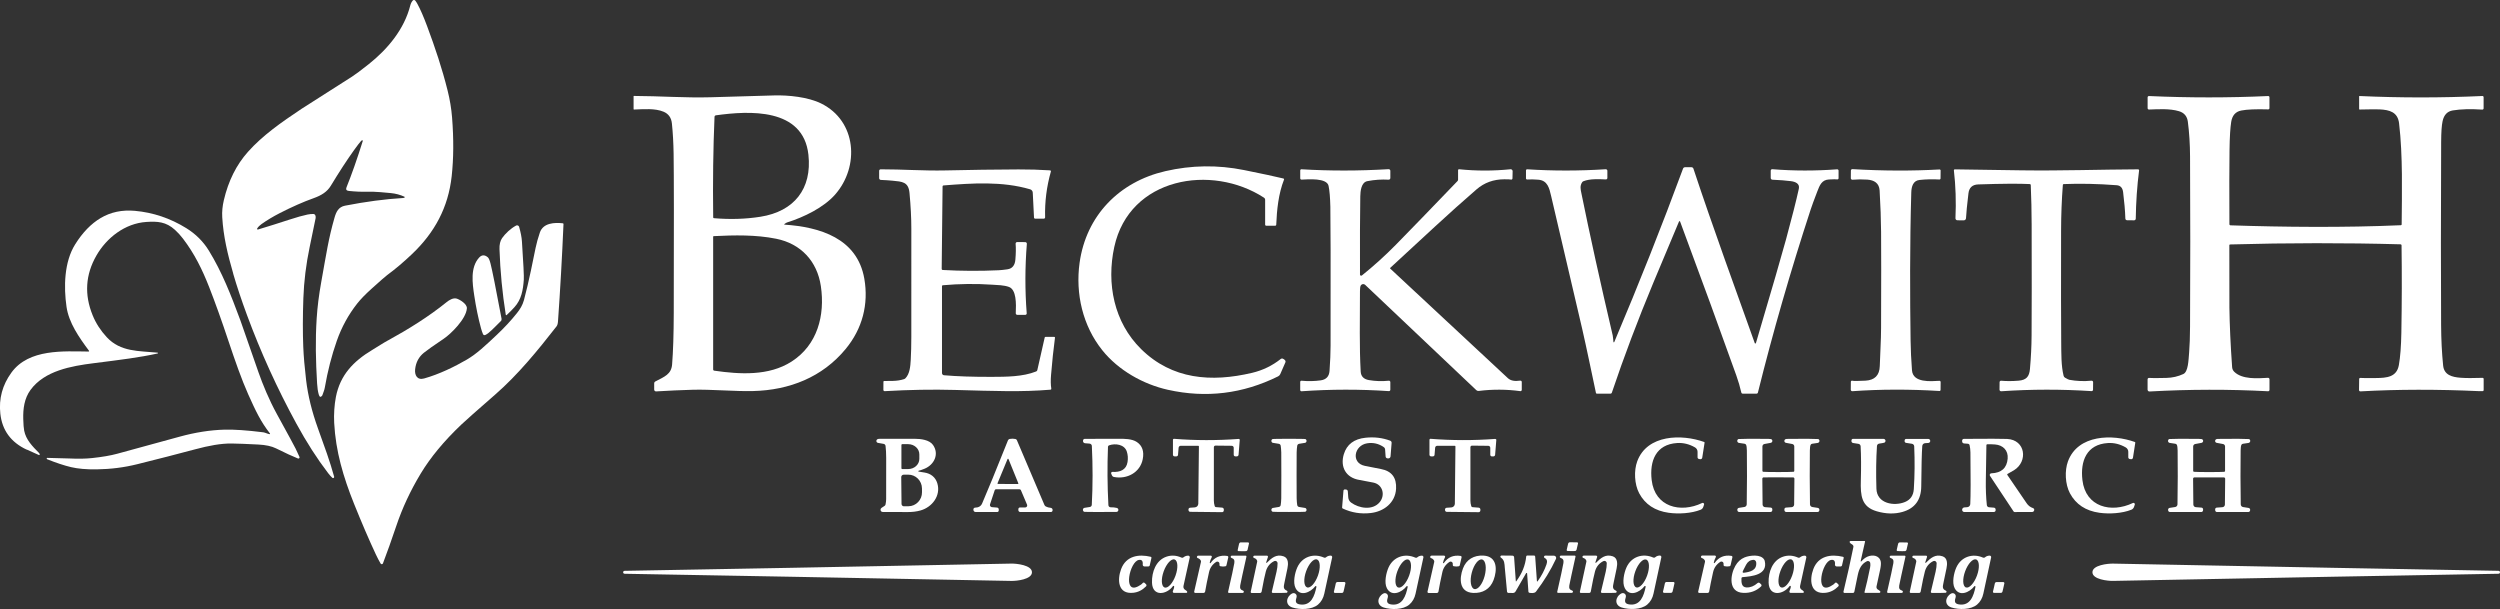
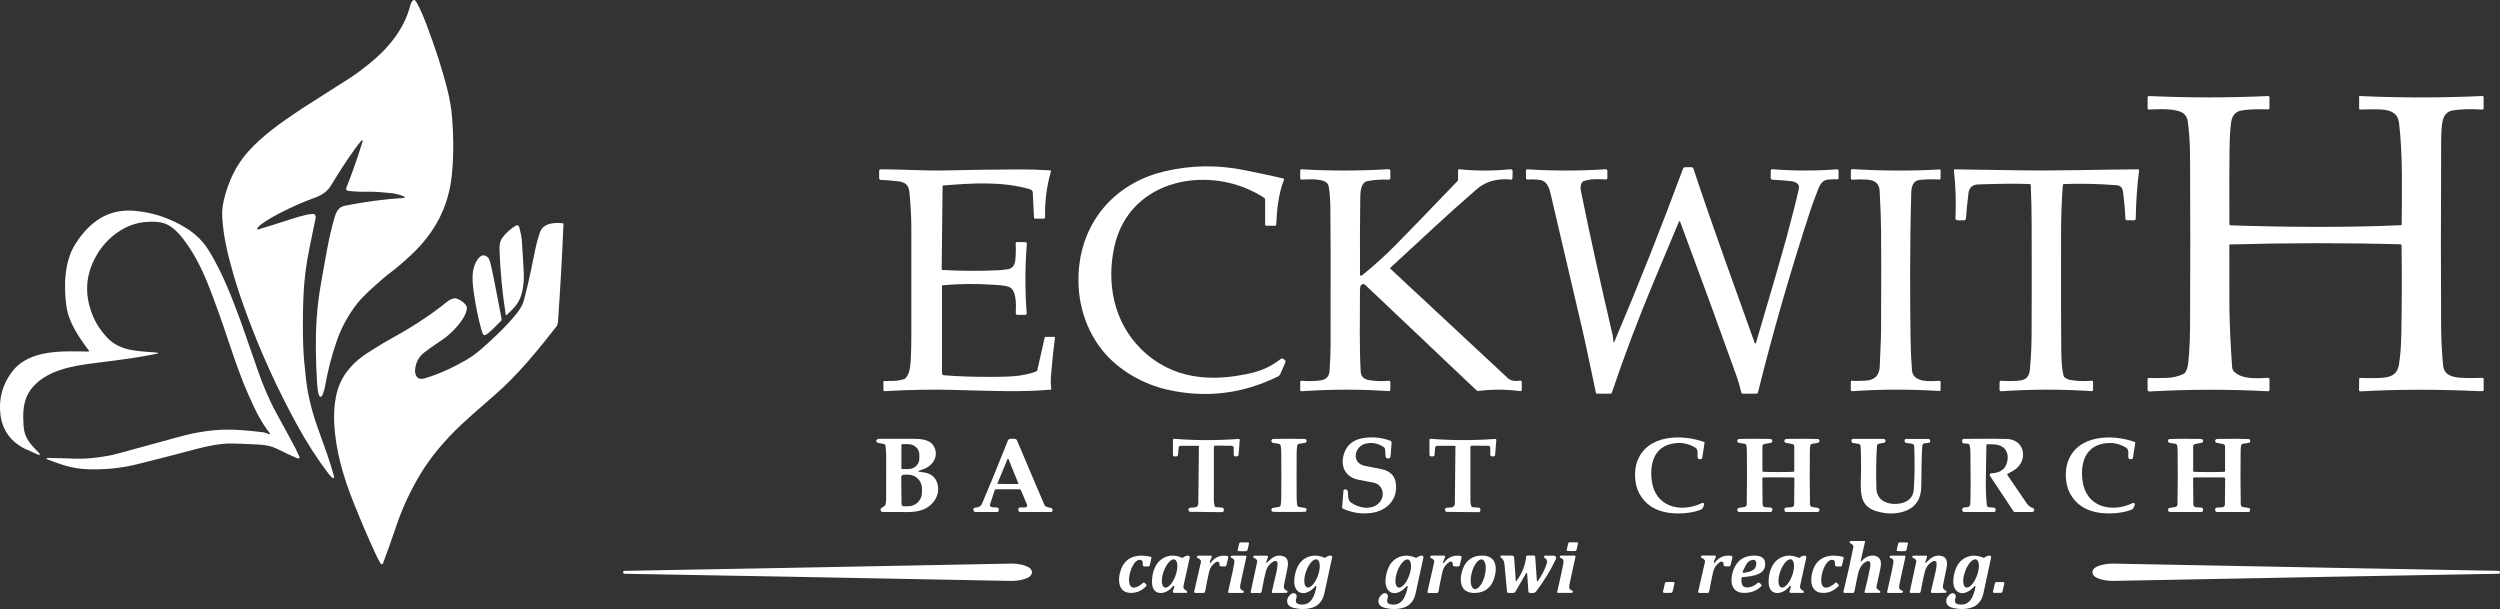
<svg xmlns="http://www.w3.org/2000/svg" id="Layer_2" viewBox="0 0 1582.26 385.45">
  <rect x="0" y="0" width="1582.26" height="385.45" fill="#333333" stroke="none" />
  <defs>
    <style>.cls-1{fill:#fff;}</style>
  </defs>
  <g id="Layer_1-2">
-     <path class="cls-1" d="M401.28,69.33c6.18-.21,13.25-.9,18.69,1.38,3.13,1.32,4.89,3.77,5.27,7.36.61,5.76.98,12.19,1.09,19.29.2,13.11.23,46.7.09,100.76-.04,13.58-.39,24.42-1.04,32.52-.5,6.23-4.75,7.72-10.63,10.8-.44.23-.71.69-.71,1.18v3.96s0,.05,0,.07c.04.63.58,1.11,1.21,1.07,7.87-.48,15.64-.83,23.32-1.05,11.27-.32,26.55,1.11,37.99.83,23.15-.55,43.93-8.82,58.59-26.54,10.75-12.98,14.66-28.49,11.89-44.54-4.44-25.66-28.22-32.75-50.49-34.24-.06,0-.11-.03-.15-.08-.08-.09-.06-.23.03-.31.7-.53,1.3-.87,1.8-1.03,10.39-3.26,23.04-9.32,30.34-17.64,15.56-17.73,13.66-46.51-8.86-57.63-8.26-4.09-20.7-5.36-29.89-5.09-14.43.41-27.81.8-40.16,1.16-15.83.45-32.35-.8-48.45-.84-.12,0-.21.09-.21.2v8.14s0,0,0,.01c0,.15.13.27.28.26ZM519.53,181.13c2.71,18.5-2.17,37.2-18.53,47.7-14.42,9.27-32.83,8.09-48.98,5.77-.38-.06-.66-.39-.66-.77v-84.01c0-.2.15-.36.35-.37,13.19-.66,26.61-.93,39.51,1.65,15.52,3.09,25.98,14.14,28.31,30.03ZM452.22,73.95c.02-.5.39-.91.89-.97,20.9-2.89,55.28-4.95,58.54,24.95,2.36,21.59-9.08,35.87-30.3,39.24-9.36,1.49-19.2,1.79-29.51.92-.26-.02-.46-.23-.46-.49-.29-22.53-.01-43.75.84-63.65Z" />
    <path class="cls-1" d="M1360.47,247.77c25.27-1.4,50.27-1.45,75-.14.02,0,.03,0,.05,0,.47,0,.85-.38.85-.85v-6.75s0-.04,0-.06c-.03-.5-.47-.88-.97-.85-6.69.4-16.36,1.11-21.38-3.86-.75-.75-1.21-1.74-1.29-2.8-1.01-14.11-1.58-26.72-1.73-37.83-.06-4.97-.07-18.12-.04-39.45,0-.25.2-.45.45-.46,36.79-1.03,72.75-1.06,107.9-.09.35.01.63.3.64.65.25,17.64.21,36.08-.12,55.33-.15,8.53-.67,15.35-1.58,20.48-1.35,7.57-7.67,8.13-14.45,8.17-6.07.05-9.35.02-9.84-.07-.04,0-.08-.01-.12-.01-.39,0-.7.31-.71.69l-.09,6.98s0,.04,0,.06c.03.46.43.82.89.79,23.5-1.32,48.63-1.36,75.39-.13.33.02.98.01,1.95-.02.36-.01.65-.31.65-.67v-7.06s0-.02,0-.03c-.02-.38-.33-.67-.71-.65-5.97.21-10.59.19-13.88-.06-5.41-.41-10.45-1.7-11.06-7.74-.8-7.91-1.23-16.49-1.28-25.73-.18-30.63-.17-69.22.03-115.75.02-6.07.32-10.45.9-13.14.85-3.99,3-6.26,6.45-6.83,5.07-.83,11.29-1.01,18.68-.52.02,0,.04,0,.06,0,.43,0,.78-.35.78-.78v-7.08s0-.03,0-.04c-.02-.41-.37-.73-.78-.71-25.85,1.19-51.77,1.2-77.77.01,0,0,0,0-.01,0-.12,0-.22.1-.22.22v8.05c0,.15.13.28.29.28,6.51-.15,10.72-.18,12.65-.09,6.32.3,11.5,1.69,12.34,8.82,2.43,20.56,1.79,44.25,1.64,64,0,.26-.21.48-.47.49-35.96,1.58-74.6,1.19-107.85.07-.39-.02-.7-.33-.7-.72-.11-20.78-.08-36.45.07-47.02.11-8.12.47-14.03,1.06-17.73.65-4.07,2.75-6.46,6.32-7.18,3.57-.71,9.28-.96,17.11-.73,0,0,.01,0,.02,0,.42,0,.76-.34.76-.76v-6.92s0-.02,0-.03c-.02-.42-.37-.76-.8-.74-24.99,1.14-50.13,1.14-75.44,0-.01,0-.03,0-.04,0-.46,0-.83.37-.83.83v6.86s0,.02,0,.03c.02.47.41.84.89.82,5.85-.2,13.06-.71,18.95,1.05,3.3.98,5.18,3.21,5.63,6.69.89,6.86,1.35,14.13,1.39,21.82.19,35.99.2,71.9,0,107.73-.03,6.59-.23,12.09-.58,16.49-.42,5.08-.59,12.18-3.66,13.61-3.33,1.55-6.93,2.38-10.8,2.47-6.16.15-9.76.15-10.79,0-.05,0-.09-.01-.14-.01-.5,0-.91.41-.91.91v6.52s0,.05,0,.07c.04.65.59,1.14,1.24,1.1Z" />
    <path class="cls-1" d="M739.22,246.71c24.17,5.38,47.41,2.54,69.7-8.51.61-.3,1.1-.81,1.37-1.44l3.25-7.45c.18-.39.12-.85-.14-1.2-.41-.53-.94-.91-1.57-1.15-.4-.15-.86-.08-1.19.19-5.4,4.29-11.46,7.23-18.19,8.82-25.78,6.1-50.66,4.23-70.23-15.04-17.2-16.92-22.03-41.49-16.98-64.67,9.6-44.06,61.64-52.69,94.73-31.16.46.3.74.81.74,1.36v15.7c0,.39.31.71.7.71h5.63c.38,0,.68-.3.7-.67.39-9.36,1.38-19.52,4.93-28.54,0-.02.01-.04.02-.06.07-.27-.1-.55-.37-.62-4.95-1.21-13.26-3-24.95-5.35-16.68-3.35-33.28-3.12-49.8.69-29.25,6.73-50.15,28.18-54.29,57.99-2.72,19.63,2,39.89,14.33,55.3,10.2,12.76,25.89,21.59,41.61,25.1Z" />
    <path class="cls-1" d="M1157.58,113.59c2.7-.15,4.44-.17,5.22-.05.04,0,.07,0,.11,0,.4,0,.73-.33.73-.73v-4.81s0-.04,0-.06c-.03-.46-.44-.81-.91-.78-13.77,1.04-27.44,1.02-41.03-.07-.02,0-.05,0-.07,0-.51,0-.93.41-.93.92v4.62c0,.59.47,1.08,1.06,1.11,4.51.18,8.43.49,11.78.92,2.72.35,5.67,1.54,4.96,4.77-1.63,7.46-4.35,18.2-8.15,32.21-2.51,9.28-8.85,31.12-19.02,65.51-.04.12-.13.21-.24.25-.2.07-.42-.03-.49-.23-11.52-32.3-26.53-73.29-38.83-110.45-.17-.52-.66-.88-1.22-.88h-4.11c-.55,0-1.04.34-1.23.85-13.35,36.18-27.87,72.78-43.54,109.8-.04.09-.12.16-.22.17-.15.02-.28-.09-.3-.24-.17-1.3-.2-3.01-.45-4.09-7.97-34.09-14.58-64.09-19.83-90-.48-2.37-1.08-4.65.47-6.97.2-.31.49-.54.83-.67,4.09-1.64,9.89-1.32,14.18-1.13.02,0,.03,0,.05,0,.5,0,.91-.41.91-.92v-4.53s0-.04,0-.06c-.03-.55-.51-.97-1.06-.94-16.8,1.08-33.36,1.09-49.69.03-.02,0-.03,0-.05,0-.39,0-.71.32-.71.71v5.04s0,.03,0,.05c.03.4.37.7.77.67,2.28-.16,4.23-.08,7.01.12,5.97.44,7.01,5.53,8.12,10.25,9.07,38.57,15.63,66.64,19.69,84.21,2.69,11.69,6.09,28.24,8.7,40.51.06.26.28.44.54.44h8.71c.36,0,.68-.23.79-.57,7.69-22.83,16.45-46.04,26.27-69.62,4.35-10.45,9.78-23.38,16.27-38.79.04-.09.11-.16.2-.19.18-.07.39.03.46.21,13.82,37.19,25.68,69.64,35.57,97.37,1.33,3.73,2.4,7.39,3.21,10.96.08.36.4.62.77.62h8.86c.4,0,.75-.27.85-.67,9.52-38.31,20.66-76.95,33.41-115.92.73-2.24,2.1-5.96,4.09-11.16,1.63-4.27,2.92-7.55,7.49-7.8Z" />
    <path class="cls-1" d="M667.3,213.22h-5.61c-.24,0-.45.17-.5.41l-4.67,20.62c-.09.38-.36.7-.72.84-8.43,3.39-18.99,3.4-28.23,3.43-11.81.03-21.85-.31-30.11-1.02-.72-.06-1.27-.66-1.27-1.38v-55.06c0-.27.2-.5.47-.52,10.54-.94,21.02-1.06,31.44-.35,3.12.22,7.28.23,10.5,1.43,4.72,1.76,4.56,10.62,4.28,16.65,0,.02,0,.03,0,.05,0,.52.43.95.95.95h5.09s.05,0,.07,0c.49-.04.86-.47.82-.97-1.13-14.59-1.1-29.24.09-43.97,0-.02,0-.05,0-.07,0-.56-.44-1.01-.99-1.02l-5.09-.05s-.06,0-.09,0c-.56.04-.98.54-.94,1.1.23,2.76.18,6.1-.15,10.01-.3,3.66-1.98,5.71-5.04,6.15-2.25.33-4.1.52-5.53.59-11.82.55-23.65.5-35.48-.17-.33-.02-.59-.29-.59-.63l.56-52.29c0-.31.24-.56.54-.58,18.24-1.43,37.19-2.76,54.89,2.45.94.28,1.6,1.11,1.65,2.09l.79,15.77c.02.42.36.74.78.74h5.39s.01,0,.02,0c.47-.01.85-.4.84-.88-.26-9.78.96-19.45,3.66-29.01.01-.04.02-.07.02-.11.02-.31-.21-.58-.52-.6-6.59-.42-13.28-.62-20.05-.59-15.11.06-30.52.27-46.24.64-13.76.31-27.35-.74-40.96-.71-.52,0-.95.43-.95.95v4.63c0,.61.49,1.12,1.1,1.14,2.65.11,5.07.27,7.27.48,6.19.61,10.17.66,10.84,7.74.77,8.28,1.16,15.87,1.16,22.76-.01,22.69-.02,45.52-.01,68.5,0,5.15-.12,9.99-.37,14.52-.22,3.97-.61,8.71-3.34,11.52-.26.26-.58.46-.93.57-2.13.69-4.49,1.06-7.06,1.11-3.43.07-5.19.09-5.28.06-.06-.02-.11-.03-.17-.03-.28,0-.5.22-.5.49l-.03,5.17s0,.04,0,.06c.03.44.4.77.84.74,15.65-.9,30.44-1.16,44.38-.77,25.73.7,41.91,1.38,60.54-.16.02,0,.03,0,.05,0,.31-.05.52-.35.47-.66-.39-2.35-.45-5.24-.16-8.68.69-8.47,1.52-16.33,2.49-23.59,0-.02,0-.04,0-.06,0-.24-.19-.43-.41-.42Z" />
    <path class="cls-1" d="M962.3,247.57c.46,0,.83-.37.83-.83v-4.95s0-.09,0-.13c-.07-.49-.52-.82-1.01-.75-3.49.53-6.09,0-7.79-1.58-42.73-39.79-67.55-62.9-74.46-69.34,0,0-.01-.01-.02-.02-.11-.12-.11-.31.02-.42,20.74-19.04,36.58-34.11,54.68-49.73,4.88-4.21,10.72-6.33,17.53-6.35,2.41,0,3.78.05,4.1.17.08.03.16.04.25.05.44.01.81-.34.82-.78l.1-4.52s0-.1,0-.15c-.07-.69-.68-1.19-1.36-1.12-10.84,1.11-21.7,1.11-32.59-.01-.02,0-.04,0-.05,0-.29,0-.53.24-.53.52v6.09c0,.33-.13.64-.35.87-16.26,16.93-29.28,30.39-39.07,40.36-6.76,6.89-14.12,13.5-21.43,19.38-.14.11-.31.17-.48.17-.41,0-.75-.34-.75-.75-.07-21.11-.01-37.6.19-49.48.06-3.12.5-8.86,4.48-9.63,4.46-.87,8.94-1.17,13.43-.92.02,0,.04,0,.06,0,.58,0,1.05-.47,1.05-1.05v-4.54s0-.04,0-.06c-.03-.58-.53-1.03-1.12-1-18.83,1.12-37.21,1.14-55.12.06-.02,0-.03,0-.05,0-.41,0-.74.33-.74.74v5s0,.02,0,.03c.02.45.4.8.85.78,4.15-.18,16.01-1.23,17.09,3.98.62,3.01.99,7.41,1.12,13.2.17,7.89.22,37.22.14,88,0,4.33-.22,9.6-.65,15.82-.24,3.53-2.09,5.54-5.55,6.04-3.82.55-7.88.63-12.19.25-.02,0-.04,0-.06,0-.43,0-.77.34-.77.75v5.13s0,.04,0,.06c.03.43.41.75.84.72,18.46-1.3,36.88-1.33,55.27-.09.02,0,.04,0,.06,0,.48,0,.87-.39.87-.87v-4.82s0-.06,0-.1c-.06-.49-.5-.85-.98-.79-4.27.44-8.44.31-12.53-.39-3.33-.57-5.08-2.37-5.25-5.4-.88-15.82-.47-32.41-.46-50.87,0-1.76.16-2.94.47-3.54.08-.15.17-.28.29-.4.68-.72,1.82-.75,2.54-.07l70.35,66.65c.4.37.95.55,1.5.49,8.79-1.1,17.57-1.06,26.35.13.04,0,.07,0,.11,0Z" />
    <path class="cls-1" d="M1172.37,107.04c-.51,0-.92.4-.93.9l-.05,4.82s0,.06,0,.09c.04.54.52.94,1.07.9,3.09-.27,6.21-.29,9.38-.07,4.35.31,7.51,2.24,7.78,6.89.56,9.27.86,18.63.93,26.29.1,11.38.1,31.63-.01,60.74-.03,8.17-.55,15.04-.82,24.08-.17,5.87-3.22,8.95-9.13,9.25-4.66.24-7.43.25-8.3.02-.05-.01-.11-.02-.16-.02-.39,0-.71.3-.72.69l-.05,5.03s0,.05,0,.07c.03.51.48.9,1.01.87,17.81-1.26,36.17-1.3,55.1-.13.01,0,.02,0,.03,0,.38,0,.68-.3.69-.68l.05-4.97s0-.03,0-.05c-.02-.43-.38-.76-.81-.74-5.45.29-16.7,1.42-17.33-6.66-.5-6.49-.79-12.74-.88-18.75-.38-27.28-.54-60.46.44-93.86.11-3.73,1.18-7.42,5.21-7.85,4.21-.45,8.39-.54,12.56-.29.01,0,.03,0,.04,0,.39,0,.7-.31.71-.7l.05-5s0-.03,0-.05c-.02-.36-.33-.63-.69-.61-17.67.99-36.05.92-55.12-.21-.02,0-.04,0-.05,0Z" />
    <path class="cls-1" d="M1323.8,247.54c.49,0,.88-.39.89-.87l.05-4.79s0-.06,0-.09c-.05-.52-.51-.9-1.03-.85-4.83.47-9.52.28-14.05-.57-.38-.07-1.28-.52-2.7-1.33-.44-.26-.76-.68-.89-1.18-1.58-6.32-1.44-13.88-1.52-21.5-.13-13.09-.15-36.5-.08-70.23.02-10.02.39-19.72,1.12-29.11.02-.28.25-.5.53-.51,10.45-.43,21.63-.19,33.56.72,2.35.18,3.69,1.62,4.04,4.31.78,6.16,1.26,11.77,1.43,16.82.02.57.48,1.02,1.05,1.03l4.48.05h0c.57,0,1.04-.46,1.05-1.03.14-10.42.84-20.61,2.11-30.57,0-.03,0-.05,0-.08,0-.33-.26-.59-.59-.59-23.59.1-48.69.99-73.58.64-20.39-.28-34.54-.49-42.47-.62-.02,0-.05,0-.07,0-.31.03-.54.32-.51.64,1.13,9.72,1.47,19.82,1,30.3,0,.01,0,.03,0,.04-.01.68.54,1.24,1.22,1.25l4.03.04c.76.01,1.4-.59,1.43-1.35.16-3.25.67-8.49,1.54-15.72.43-3.65,2.49-5.54,6.18-5.67,15.1-.5,26-.57,32.71-.22.3.02.54.26.55.56.35,8.18.54,16.53.56,25.05.08,30.05.07,53.47-.04,70.25-.04,6.85-.39,13.93-1.04,21.24-.43,4.76-2.29,6.93-7.18,7.33-3.96.33-7.64.34-11.05.04-.02,0-.05,0-.07,0-.5,0-.9.39-.91.88l-.05,4.78s0,.05,0,.07c.03.55.51.96,1.06.93,18.97-1.3,38.03-1.33,57.18-.09.02,0,.03,0,.05,0Z" />
    <path class="cls-1" d="M883.58,309.34c.39-7.03-2.78-11.19-9.51-12.48-4.69-.91-8.11-1.58-10.24-2.01-8.95-1.84-6.8-13.01,1.48-14.29,3.81-.59,7.31.22,10.48,2.43.5.35.81.9.85,1.5l.32,4.44c.04.61.53,1.11,1.14,1.16l.49.04s0,0,0,0c.77.06,1.43-.52,1.49-1.28l.68-8.53c.05-.62-.32-1.2-.9-1.41-4.87-1.83-10.07-2.45-15.6-1.87-7.28.76-11.86,4.23-13.74,10.41-2.44,8.05,1.28,14.94,9.88,16.31,1.86.3,4.79.86,8.8,1.67,6.05,1.24,7.64,8.02,4.01,12.4-4.47,5.38-13.1,3.94-18.11.24-1.04-.77-1.69-1.96-1.78-3.25l-.28-3.86c-.04-.61-.52-1.1-1.13-1.14l-.67-.06s0,0,0,0c-.5-.04-.93.33-.96.83l-.85,10.58c-.03.28.13.55.39.67,5.59,2.63,11.51,3.58,17.76,2.85,8.32-.97,15.52-6.5,16-15.35Z" />
    <path class="cls-1" d="M1078.02,320.82l.47-1.41c.07-.21.06-.45-.04-.65-.21-.43-.73-.62-1.16-.41-13.68,6.56-29.96,2.56-31.94-14.5-1.42-12.11,2.66-22.63,16.14-23.46,3.9-.24,7.66.68,11.28,2.77,1,.58,1.62,1.64,1.62,2.8v3.48c0,.53.39.98.91,1.06l.76.12c.62.1,1.19-.32,1.29-.94l1.48-9.49c.03-.2-.08-.4-.28-.47-14.02-5.04-36.06-4.86-42.36,12.29-2.15,5.86-1.79,14.48,1.25,20.18,3.75,7.02,9.98,11.14,18.7,12.35,6.24.86,14.36.41,20.18-1.92.81-.32,1.43-.98,1.7-1.8Z" />
    <path class="cls-1" d="M1348.93,322.61c.8-.31,1.43-.97,1.7-1.79l.47-1.41c.07-.21.06-.45-.04-.65-.21-.43-.73-.62-1.16-.41-13.68,6.56-29.95,2.56-31.93-14.5-1.42-12.1,2.65-22.62,16.13-23.45,3.9-.24,7.66.68,11.28,2.77,1,.57,1.62,1.64,1.62,2.8v3.48c0,.53.39.98.91,1.06l.76.12c.62.1,1.19-.32,1.29-.94l1.47-9.49c.03-.2-.08-.4-.28-.47-14.01-5.04-36.04-4.85-42.34,12.29-2.15,5.86-1.79,14.48,1.25,20.17,3.75,7.02,9.98,11.14,18.7,12.35,6.23.86,14.35.4,20.17-1.93Z" />
    <path class="cls-1" d="M555.64,280.29c.08.01,1.27.22,3.58.63.66.11,1.17.65,1.25,1.31.26,2.07.39,4.61.4,7.63.01,6.83,0,15.5-.02,26,0,1-.13,2.14-.39,3.41-.08.37-.29.68-.6.89l-1.94,1.28c-.4.26-.64.71-.64,1.19,0,.78.64,1.41,1.42,1.4,5.11.01,10.4.03,15.88.05,2.89.01,5.55-.32,7.98-1,7.37-2.04,13.02-9.34,10.69-17.16-1.18-3.96-4.21-6.25-8.2-6.86-2.5-.39-3.75-.59-3.76-.6-.04-.05-.06-.11-.07-.17-.02-.2.12-.38.32-.4.53-.06,1.72-.46,3.57-1.21,6.16-2.49,9.46-9.3,5.39-15.08-2.28-3.23-7.75-3.9-11.68-3.89-9.17.01-16.58.02-22.25.03-.96,0-1.56.29-1.81.87-.04.08-.06.17-.08.26-.13.66.3,1.3.96,1.42ZM570.51,281.6c0-.27.22-.49.49-.49h3.77c3.91,0,7.08,2.88,7.08,6.44v2.88c0,3.56-3.17,6.44-7.08,6.44h-3.77c-.27,0-.49-.22-.49-.49v-14.78ZM571.88,300.44s0,0,.01,0l2.9-.03c4.77-.05,8.68,3.85,8.73,8.71l.02,2.4c.05,4.86-3.78,8.84-8.55,8.89,0,0,0,0,0,0l-2.9.03c-.82,0-1.5-.66-1.51-1.48l-.18-17c-.01-.83.65-1.51,1.48-1.52Z" />
    <path class="cls-1" d="M665.05,321.42c-1.23-.12-2.27-.4-3.12-.85-.41-.22-.74-.57-.92-1l-17.43-40.99c-.16-.38-.49-.66-.9-.74-1.21-.25-2.4-.27-3.59-.04-.53.11-.97.47-1.18.98-7.63,19.09-13.06,32.37-16.31,39.83-.77,1.76-2.25,2.65-4.43,2.68-.61,0-1.1.5-1.1,1.11v.26c0,.77.63,1.4,1.4,1.4h13.68c.53,0,.96-.43.96-.96v-.72c0-.59-.45-1.09-1.05-1.14l-3.29-.26c-.11,0-.22-.03-.32-.07-.71-.24-1.09-1.01-.86-1.71l2.98-8.98c.11-.33.42-.56.77-.56h14.93c.38,0,.71.22.86.57l3.89,9.16c.07.16.1.33.1.51,0,.7-.57,1.27-1.26,1.26h-3.28c-.58,0-1.05.47-1.05,1.05v.64c0,.67.54,1.21,1.2,1.21h19.39c.55,0,1.01-.42,1.06-.98l.02-.27c.05-.7-.46-1.32-1.15-1.39ZM644.33,306.31s-.08.02-.12.02l-12.58-.04c-.18,0-.32-.15-.31-.33,0-.04,0-.08.02-.11l6.34-15.32c.07-.16.26-.24.42-.17.08.03.14.09.17.17l6.24,15.36c.07.16-.01.35-.18.42Z" />
-     <path class="cls-1" d="M704.07,298.67c-.12,0-.24.01-.35.06-.4.17-.6.63-.43,1.04l.47,1.1c.23.52.69.9,1.24,1.01,8.24,1.61,16.59-2.78,18.25-11.28.95-4.92-.29-8.54-3.74-10.85-3.07-2.06-7.88-2.09-11.94-2.05-1.05,0-8.06.03-21.03.06-.56,0-1.02.43-1.07.99l-.03.31s0,0,0,0c-.06.75.51,1.41,1.26,1.47l2.91.24c.78.06,1.39.69,1.43,1.47.62,12.64.61,25.06-.04,37.27-.03.69-.55,1.26-1.23,1.37-1.95.31-3.08.48-3.39.53-.16.03-.32.09-.46.18-.57.38-.72,1.2-.33,1.83.21.35.5.54.85.55,2.83.1,9.54.11,20.13.03.58,0,1.08-.4,1.22-.96.18-.68-.24-1.38-.92-1.56-1.25-.31-2.54-.44-3.89-.4-.77.02-1.43-.58-1.47-1.35-.66-12.41-.75-24.7-.27-36.87.02-.46.31-.86.74-1.01,3.87-1.38,9.68-.64,11.18,3.93.68,2.07.84,4.28.47,6.63-.8,5.09-4.87,6.55-9.56,6.25Z" />
    <path class="cls-1" d="M774.53,323.14l.04-.58s0,0,0,0c.05-.66-.44-1.24-1.11-1.29l-3.9-.31c-.36-.03-.67-.28-.77-.63-.37-1.25-.55-2.4-.54-3.47,0-11.17.01-22.45.01-33.82,0,0,0,0,0-.01,0-.56.46-1.01,1.02-1l10.29.11c.69,0,1.25.57,1.25,1.27v4.42c0,.56.45,1.01,1,1.02h.93c.59.02,1.09-.44,1.14-1.03l.75-9.36s0-.07,0-.1c-.03-.34-.32-.58-.66-.56-13.8,1.03-27.44,1-40.92-.07-.02,0-.03,0-.05,0-.36,0-.65.29-.65.65v9.45c0,.56.46,1.01,1.02,1.01h1.17c.53,0,.98-.41,1.02-.94l.37-4.52c.06-.71.65-1.25,1.35-1.25h11.08s0,0,.01,0c.23,0,.42.19.41.42l-.38,36.23c-.01,1.24-.97,2.26-2.21,2.35l-3,.21s0,0,0,0c-.61.05-1.07.58-1.02,1.19l.03.38c.04.57.51,1.02,1.08,1.02l20.16.22c.57,0,1.04-.43,1.09-1Z" />
    <path class="cls-1" d="M821.02,282.09c.1-.62.59-1.11,1.21-1.21l3.81-.62c.06,0,.12-.02.17-.05.63-.37.84-.92.63-1.65-.12-.38-.44-.66-.83-.72-.59-.08-4-.12-10.22-.12s-9.63.04-10.22.12c-.39.06-.71.34-.83.72-.21.73,0,1.28.63,1.65.05.03.11.04.17.05l3.81.62c.62.1,1.11.59,1.21,1.21.18,1.03.3,2.46.36,4.29.03,1.13.05,5.96.05,14.49,0,8.53-.01,13.37-.05,14.5-.06,1.83-.18,3.26-.36,4.29-.1.62-.59,1.11-1.21,1.21l-3.81.62c-.06,0-.12.02-.17.05-.63.37-.84.92-.63,1.65.12.38.44.66.83.72.59.08,4,.12,10.22.12s9.63-.04,10.22-.12c.39-.06.71-.34.83-.72.21-.73,0-1.28-.63-1.65-.05-.03-.11-.04-.17-.05l-3.81-.62c-.62-.1-1.11-.59-1.21-1.21-.18-1.03-.3-2.46-.36-4.29-.03-1.13-.05-5.97-.05-14.5s.02-13.36.05-14.49c.06-1.83.18-3.26.36-4.29Z" />
    <path class="cls-1" d="M946.35,277.79c-13.81,1.03-27.45,1-40.94-.07-.02,0-.04,0-.06,0-.36,0-.64.3-.64.66v9.45c.01.56.47,1.01,1.03,1.01h1.17c.53,0,.98-.41,1.02-.94l.37-4.52c.06-.71.65-1.25,1.35-1.25h11.08s0,0,.01,0c.23,0,.42.19.41.42l-.37,36.25c-.01,1.24-.97,2.26-2.21,2.35l-3,.21s0,0,0,0c-.61.05-1.07.58-1.02,1.19l.03.38c.04.57.51,1.02,1.08,1.02l20.16.21c.57.01,1.05-.43,1.1-1l.03-.58s0,0,0,0c.05-.66-.44-1.24-1.11-1.29l-3.9-.31c-.36-.03-.67-.28-.77-.63-.37-1.25-.55-2.4-.54-3.47,0-11.17,0-22.45,0-33.83,0,0,0,0,0-.01,0-.56.46-1.01,1.02-1l10.3.11c.69,0,1.25.57,1.25,1.27v4.42c0,.56.45,1.01,1,1.02h.93c.59.02,1.09-.44,1.14-1.03l.75-9.36s0-.07,0-.1c-.03-.34-.32-.58-.66-.56Z" />
    <path class="cls-1" d="M1145.94,281.55c.19-.39.57-.65.99-.7,1.5-.19,2.69-.36,3.57-.53.22-.04.42-.14.59-.28.55-.47.62-1.29.16-1.85-.17-.19-.38-.3-.63-.32-2.65-.19-8.97-.22-18.95-.1-.75,0-1.25.05-1.51.13-.43.14-.74.5-.82.94-.12.66.31,1.3.97,1.42l4.02.75c.74.14,1.28.79,1.28,1.54v15.51c0,.28-.21.51-.49.53-1.57.11-4.76.17-9.59.17s-8.02-.06-9.59-.17c-.28-.02-.5-.26-.5-.54v-15.51c.01-.75.55-1.4,1.29-1.54l4.03-.74c.44-.08.8-.4.93-.83.21-.64-.15-1.33-.79-1.53-.26-.08-.76-.12-1.51-.13-9.98-.13-16.3-.1-18.95.09-.25.02-.46.13-.63.32-.14.17-.24.37-.28.59-.14.71.32,1.4,1.03,1.54.88.17,2.07.34,3.57.53.42.05.8.31.99.7.29.57.45,1.76.48,3.55.14,10.53.11,21.89-.09,34.08-.01.86-.64,1.58-1.49,1.71l-3.45.54s0,0,0,0c-.66.11-1.11.72-1,1.38l.04.28c.09.55.56.95,1.12.95h19.83c.59.01,1.08-.44,1.12-1.03l.04-.56s0-.01,0-.02c.04-.61-.42-1.14-1.03-1.17l-3.57-.26c-.87-.06-1.56-.78-1.57-1.66l-.16-16.35c0-.46.36-.84.82-.85.79,0,3.9-.01,9.33-.01s8.53,0,9.32.02c.46,0,.83.38.83.84l-.17,16.35c-.01.88-.7,1.6-1.57,1.66l-3.57.26s-.01,0-.02,0c-.61.05-1.06.58-1.01,1.19l.04.56c.04.59.53,1.04,1.12,1.04h19.83c.56,0,1.03-.4,1.12-.95l.04-.28s0,0,0,0c.1-.65-.35-1.27-1.01-1.37l-3.45-.54c-.85-.13-1.48-.85-1.49-1.71-.19-12.2-.22-23.56-.08-34.08.03-1.79.19-2.98.48-3.55Z" />
    <path class="cls-1" d="M1187.8,323.6c5.81,1.69,11.24,1.83,16.28.4,7.86-2.22,11.82-7.63,11.89-16.22.11-12.59.32-21.1.64-25.52.07-.95.82-1.7,1.77-1.77l2.15-.15c.62-.07,1.1-.59,1.13-1.21.03-.71-.51-1.3-1.22-1.34h-14.05c-.41,0-.78.28-.88.68-.25.91-.02,1.5.67,1.79.21.09,1.5.29,3.86.6.81.11,1.43.79,1.47,1.61.4,9.39.32,18.43-.25,27.1-.26,4-2.12,6.71-5.58,8.14-6.85,2.83-17.8,1.07-18.09-8.38-.31-9.78-.2-18.8.34-27.05.04-.77.63-1.4,1.39-1.51,2.06-.3,3.2-.52,3.43-.66.37-.23.6-.63.6-1.07,0-.7-.56-1.27-1.26-1.28h-19.37c-.43,0-.8.31-.87.74l-.07.45c-.11.68.36,1.32,1.04,1.43l3.39.53c.77.12,1.35.76,1.39,1.54.32,6.01.36,13.22.13,21.62-.28,9.73.39,16.72,10.07,19.53Z" />
    <path class="cls-1" d="M1286.71,321.58c-1.68-.55-3.02-1.57-4.03-3.06-6.11-9.05-10.2-15.04-12.25-17.95,0-.01-.02-.03-.02-.04-.11-.2-.04-.46.16-.57,1.68-.91,3.06-1.7,4.15-2.38,8.88-5.52,7.32-19.2-4.43-19.77-2.95-.15-12.07-.16-27.36-.04-.6,0-1.09.5-1.09,1.1v.51c0,.67.51,1.22,1.17,1.28l2.51.2c.51.04.93.41,1.04.9.33,1.46.51,3,.53,4.63.2,16.36.17,27.24-.1,32.65-.06,1.05-.89,1.9-1.94,1.97l-1.81.13c-.8.06-1.42.73-1.4,1.53v.06c.03.74.63,1.33,1.38,1.33l18.74-.02c.6,0,1.08-.49,1.08-1.08v-.49c0-.61-.47-1.12-1.08-1.17l-3.1-.25c-.72-.06-1.3-.62-1.38-1.34-.52-4.79-.73-10.07-.64-15.86.11-6.78.23-14.16.36-22.14,0-.28.22-.51.5-.52,1.43-.06,3.07-.02,4.92.11,5.08.37,8.49,3.77,8.04,8.99-.51,5.95-3.96,9.04-10.34,9.27-.19,0-.38.07-.55.17-.48.32-.61.97-.29,1.46l14.92,22.51c.15.23.4.36.67.37,2.71.01,6.37,0,10.98-.03.74,0,1.2-.37,1.39-1.09.16-.58-.17-1.19-.73-1.37Z" />
    <path class="cls-1" d="M1418.58,281.56c.19-.39.57-.65.99-.7,1.5-.19,2.69-.36,3.57-.53.22-.04.42-.14.59-.28.55-.47.62-1.29.16-1.85-.17-.19-.38-.3-.63-.32-2.65-.19-8.97-.22-18.95-.1-.75,0-1.25.05-1.51.13-.42.14-.74.49-.83.93-.13.66.3,1.3.97,1.43l4.03.75c.74.14,1.28.79,1.28,1.54v15.51c0,.28-.22.52-.5.54-1.57.11-4.76.16-9.59.16s-8.02-.06-9.59-.17c-.28-.02-.5-.26-.5-.54v-15.51c.01-.75.55-1.4,1.29-1.54l4.03-.74c.44-.08.8-.4.94-.82.21-.64-.14-1.33-.79-1.54-.26-.08-.76-.12-1.51-.13-9.98-.13-16.3-.1-18.95.08-.25.02-.46.13-.63.32-.14.17-.24.37-.28.59-.14.71.31,1.4,1.02,1.54.88.17,2.07.35,3.57.54.42.05.8.31.99.7.29.57.45,1.76.48,3.55.14,10.53.11,21.89-.09,34.09-.01.86-.64,1.58-1.49,1.71l-3.45.53s0,0,0,0c-.66.11-1.11.72-1,1.38l.04.28c.09.55.56.95,1.12.95l19.83.02c.59,0,1.08-.45,1.12-1.04l.04-.56s0-.01,0-.02c.04-.61-.42-1.14-1.03-1.17l-3.57-.27c-.87-.06-1.56-.78-1.57-1.66l-.16-16.35c0-.46.36-.83.82-.84.79-.01,3.9-.02,9.33-.02s8.54,0,9.33.02c.46.01.83.39.82.85l-.17,16.35c-.01.88-.7,1.6-1.57,1.66l-3.57.26s-.01,0-.02,0c-.61.05-1.06.58-1.01,1.19l.04.56c.04.59.53,1.04,1.12,1.04h19.83c.56,0,1.03-.4,1.12-.95l.04-.28s0,0,0,0c.1-.65-.35-1.27-1.01-1.37l-3.45-.54c-.85-.13-1.48-.85-1.49-1.71-.19-12.2-.22-23.56-.07-34.09.03-1.79.19-2.98.48-3.55Z" />
    <path class="cls-1" d="M1189.91,360.78c.52-2.44.66-4.21.43-5.32-.84-4.04-5.22-4.55-8.4-3.16-1.41.63-2.71,1.63-3.9,3-.06.07-.16.11-.25.08-.13-.03-.21-.16-.17-.29l2.79-12.34s0-.04,0-.06c0-.15-.12-.27-.27-.27h-8.92c-.12,0-.23.03-.33.1-.27.18-.34.55-.16.83.31.45.77.85,1.4,1.18.66.35,1.03,1.02.9,1.65-1.81,8.97-3.9,18.38-6.29,28.24-.01.06-.02.11-.02.17,0,.39.32.7.71.7h5.22c.5,0,.92-.37.99-.86.13-.87.85-4.39,2.17-10.57.85-4,2.37-7.02,5.75-8.65.14-.07.3-.12.45-.14.82-.11,1.58.47,1.69,1.29.13.89.09,1.82-.1,2.78-1.2,6.03-2.39,11.23-3.56,15.62,0,.03-.01.07-.01.1,0,.2.17.37.37.37h9.1c.16,0,.3-.06.42-.17.24-.23.25-.61.02-.85-.46-.48-.87-.8-1.24-.97-.8-.36-1.24-1.23-1.05-2.09,1.47-6.77,2.22-10.22,2.25-10.37Z" />
    <path class="cls-1" d="M1207.04,343.33c-.97,0-1.96-.02-2.96-.03-1.07-.05-1.71-.05-1.92,0-.41.1-.73.43-.83.84l-.91,3.98s-.01.07-.01.11c0,.29.24.53.53.54.97,0,1.96.03,2.96.08,1.07.01,1.71,0,1.92-.05.41-.1.73-.43.83-.84l.91-3.98s.01-.07.01-.11c0-.29-.24-.53-.53-.54Z" />
    <path class="cls-1" d="M789.97,343.3c-.99,0-1.98,0-2.98-.02-1.08-.04-1.73-.04-1.94.01-.41.11-.73.44-.83.85l-.9,4.01s-.01.08-.01.11c0,.3.24.54.53.55.98,0,1.97.02,2.98.06,1.08.01,1.72,0,1.93-.05.42-.1.74-.43.84-.85l.9-4.01s.01-.08.01-.11c0-.3-.24-.54-.53-.55Z" />
    <path class="cls-1" d="M998.22,343.25c-.98,0-1.97-.02-2.97-.03-1.08-.05-1.72-.05-1.93,0-.42.1-.74.43-.84.84l-.92,4s-.01.07-.01.11c0,.3.24.54.54.54.97,0,1.96.03,2.97.08,1.07.02,1.72,0,1.93-.05.41-.11.73-.43.83-.84l.92-3.99s.01-.08.01-.11c0-.3-.24-.54-.53-.55Z" />
    <path class="cls-1" d="M728.34,352.4c-7.73-1.87-15.68-.54-18.79,7.8-2.49,6.64-2.13,16.04,7.7,14.97,3.05-.32,5.75-1.68,8.1-4.07,0,0,0-.01.01-.02.35-.37.34-.96-.03-1.31l-.89-.84s-.06-.05-.09-.08c-.38-.27-.9-.18-1.18.2-.44.61-1.4,1.3-2.89,2.07-9.78,5.06-5.27-15.81.52-16.74,1.85-.3,2.66.68,2.43,2.95,0,.03,0,.07,0,.1,0,.59.48,1.07,1.07,1.07h2.51c.43,0,.79-.3.88-.71l1.07-4.72c.07-.3-.12-.6-.42-.67Z" />
    <path class="cls-1" d="M752.01,351.67c-1.14,0-2.16.38-3.06,1.12-.31.26-.74.32-1.11.15-3.29-1.48-6.49-1.68-9.6-.61-6.68,2.28-9.32,9.73-9.14,16.37.26,9.17,9.34,7.72,13.28,2.24.07-.1.19-.17.32-.17.23-.01.43.16.44.39.05.53-.23,1.53-.83,2.98-.04.1-.06.21-.06.31,0,.44.36.8.8.8h7.8c.14.01.28-.04.38-.13.24-.21.27-.58.06-.82-.36-.41-.75-.72-1.16-.95-.87-.48-1.32-1.48-1.11-2.46l3.97-18.01c.02-.08.03-.16.02-.23,0-.55-.46-.98-1-.98ZM743.99,364.31h0c-1.76,4.89-4.86,8.25-6.93,7.51-2.07-.74-2.32-5.31-.56-10.2t0,0c1.76-4.89,4.86-8.25,6.93-7.51,2.07.74,2.32,5.31.56,10.2Z" />
    <path class="cls-1" d="M777.39,352.71c.06-.41-.22-.79-.63-.85-4.52-.69-8.04.8-10.56,4.45-.07.11-.2.17-.32.14-.16-.04-.26-.2-.23-.36.16-1,.58-2.13,1.25-3.39.05-.1.08-.22.08-.33,0-.39-.32-.7-.7-.7h-7.92c-.37-.01-.7.24-.8.6-.12.43.13.88.57.99.77.23,1.37.7,1.8,1.42.17.29.23.63.16.96l-4.28,18.76s-.02.1-.02.15c0,.4.32.72.72.72h5.16c.54,0,1-.39,1.08-.92.51-3.06,1.32-7.13,2.45-12.21.62-2.77,2.12-4.93,4.51-6.48.22-.14.48-.22.74-.22.75,0,1.36.61,1.36,1.36v.88c0,.34.24.64.58.7,1.12.24,2.18.25,3.18.04.33-.07.59-.32.66-.65l1.15-5.01s0-.03,0-.05Z" />
    <path class="cls-1" d="M788.37,351.67h-8.76c-.3.01-.56.2-.66.47-.15.38.04.81.42.96,1.66.58,2.1,1.39,1.84,3.25-.09.68-.53,2.83-1.3,6.46-1.65,7.44-2.53,11.37-2.65,11.78-.01.05-.02.09-.02.14,0,.29.23.53.52.53h8.76c.3-.02.56-.21.66-.48.15-.38-.04-.81-.42-.96-1.66-.58-2.1-1.39-1.84-3.24.09-.69.54-2.84,1.34-6.46,1.62-7.44,2.49-11.37,2.61-11.79.01-.04.02-.09.02-.13,0-.29-.23-.53-.52-.53Z" />
    <path class="cls-1" d="M814.81,374.74c.15-.35-.02-.75-.37-.9-2.77-1.18-1.79-3.08-1.44-5.37,0-.04.61-2.96,1.82-8.75.59-2.78.75-6.55-2.47-7.64-4.54-1.54-7.55,1.04-10.56,4.1-.07.06-.16.09-.25.06-.14-.04-.22-.18-.18-.32l1.11-3.35c.02-.07.04-.14.04-.21,0-.38-.3-.68-.69-.69h-7.88c-.34,0-.65.22-.74.55-.12.4.11.81.51.93.99.31,1.63.87,1.92,1.7.08.23.09.47.04.7l-4.08,18.96s-.01.09-.02.14c0,.36.29.66.66.66h5.2c.52-.01.97-.39,1.06-.9,1.14-6.24,2.03-10.51,2.68-12.82.83-2.95,2.57-5.1,5.24-6.44.21-.11.44-.16.67-.16.82,0,1.49.66,1.5,1.48.02,1.59-.2,3.38-.66,5.38-.95,4.17-1.93,8.36-2.96,12.58-.01.05-.02.11-.02.16,0,.38.3.69.68.69,4.68,0,7.55-.03,8.62-.11.18-.01.34-.11.49-.29.03-.04.06-.09.08-.14Z" />
    <path class="cls-1" d="M842.18,351.64c-1.21.03-2.19.4-2.96,1.1-.32.29-.78.37-1.18.19-6.71-2.99-13.96-.56-17,6.23-1.49,3.34-2.9,9.57-1.04,13.12,2.89,5.55,9.36,2.73,12.42-1.21.1-.13.26-.19.41-.16.23.05.38.27.34.51-1.13,5.58-3.29,12.25-10.53,11.11-3.08-.49-2.72-2.34-2.04-4.58.16-.52.1-1.07-.16-1.55-.53-.96-1.73-1.3-2.69-.77-3.89,2.14-4.53,7.35.25,8.87,4.7,1.48,12.25,1.47,16.15-1.83,2.05-1.75,3.39-4.08,4.01-7,2.41-11.34,4.06-18.97,4.96-22.9.02-.08.02-.15.02-.23-.02-.51-.45-.92-.96-.9ZM834.14,364.25h0c-1.74,4.88-4.83,8.24-6.9,7.5-2.07-.74-2.34-5.29-.6-10.17t0,0c1.74-4.88,4.83-8.24,6.9-7.5,2.07.74,2.34,5.29.6,10.17Z" />
    <path class="cls-1" d="M899.95,351.66c-1.21.03-2.19.4-2.96,1.1-.32.29-.78.37-1.18.19-6.71-2.99-13.96-.56-17,6.22-1.49,3.34-2.9,9.57-1.04,13.12,2.89,5.55,9.36,2.73,12.42-1.21.1-.13.26-.19.42-.16.23.05.38.27.33.51-1.13,5.58-3.29,12.25-10.53,11.11-3.08-.49-2.72-2.34-2.04-4.58.16-.52.1-1.07-.16-1.55-.53-.96-1.73-1.3-2.69-.77-3.89,2.14-4.53,7.35.25,8.86,4.7,1.48,12.25,1.48,16.15-1.82,2.05-1.75,3.39-4.08,4.01-7,2.4-11.34,4.05-18.97,4.95-22.89.02-.07.02-.15.02-.22-.01-.51-.44-.92-.95-.91ZM891.84,364.34s0,0,0,0c-1.79,4.88-4.91,8.22-6.97,7.47-2.06-.76-2.29-5.32-.5-10.2,0,0,0,0,0,0,1.79-4.88,4.91-8.22,6.97-7.47,2.06.76,2.29,5.32.5,10.2Z" />
    <path class="cls-1" d="M925.05,352.69c.06-.41-.22-.79-.63-.85-4.53-.68-8.05.81-10.57,4.47-.07.11-.2.17-.32.14-.16-.04-.26-.2-.23-.36.16-1,.58-2.13,1.25-3.4.05-.1.08-.22.08-.33,0-.39-.32-.7-.7-.7h-7.93c-.37,0-.7.25-.8.6-.12.43.13.88.57,1,.77.23,1.37.7,1.8,1.42.17.29.23.63.16.96l-4.26,18.79s-.02.1-.02.15c0,.4.32.72.72.72h5.16c.54,0,1-.39,1.09-.92.5-3.07,1.31-7.14,2.44-12.23.61-2.77,2.12-4.94,4.51-6.5.22-.14.48-.22.74-.22.75,0,1.36.61,1.36,1.36v.88c0,.34.24.64.58.7,1.13.24,2.19.25,3.19.04.33-.07.59-.32.66-.65l1.14-5.02s0-.03,0-.05Z" />
    <path class="cls-1" d="M938.92,351.64c-6.1-.32-10.85,2.43-13.02,8.17-2.35,6.21-2.53,14.98,6.36,15.45,6.1.33,10.86-2.42,13.03-8.16,2.35-6.21,2.53-14.98-6.37-15.46ZM939.64,364.54c-1.37,5.16-4.31,8.86-6.55,8.26-2.25-.6-2.96-5.27-1.58-10.43,1.37-5.16,4.31-8.86,6.55-8.26h0c2.25.6,2.96,5.27,1.58,10.43Z" />
    <path class="cls-1" d="M983.48,351.7l-5.48-.05c-.3,0-.57.17-.7.43-.2.39-.05.88.34,1.08,1.44.71,1.83,2.03,1.18,3.94-1.27,3.75-3.17,7.37-5.7,10.84-.04.05-.1.09-.16.09-.12,0-.23-.08-.24-.2l-1.1-15.59c-.02-.34-.3-.62-.65-.62l-4.3-.04c-.38,0-.71.29-.74.67-.53,5.53-2.64,10.76-6.33,15.7-.02.03-.06.05-.1.05-.07,0-.14-.06-.14-.13l-1.08-15.22c-.04-.55-.49-.98-1.04-.98l-6.94-.07c-.23,0-.45.11-.58.3-.23.32-.15.76.17.99,2.41,1.65,2.27,3.86,2.5,6.41.64,7.22,1.11,12.26,1.41,15.11.05.49.46.86.96.86l2.75.03c.7.01,1.34-.36,1.69-.96l6.68-11.57c.06-.11.16-.17.28-.18.19-.01.35.13.36.32l.82,11.6c.02.32.26.59.59.66,1.38.27,2.51.23,3.39-.12.33-.13.62-.35.83-.63,5.17-6.82,9.38-13.71,12.62-20.67.09-.19.13-.39.14-.6,0-.8-.63-1.45-1.43-1.45Z" />
    <path class="cls-1" d="M996.65,351.63h-8.75c-.3.02-.56.21-.66.48-.15.38.04.81.42.96,1.66.58,2.1,1.39,1.84,3.24-.09.69-.53,2.84-1.3,6.47-1.64,7.44-2.52,11.37-2.63,11.78-.01.05-.02.09-.02.14,0,.29.23.53.52.53l8.76-.02c.29-.01.55-.2.66-.47.15-.38-.04-.81-.43-.96-1.66-.57-2.1-1.38-1.84-3.24.09-.69.54-2.84,1.34-6.46,1.61-7.45,2.48-11.38,2.59-11.79.01-.04.02-.09.02-.13,0-.29-.23-.53-.52-.53Z" />
-     <path class="cls-1" d="M1023.14,374.75c.15-.35-.02-.75-.37-.9-2.77-1.19-1.79-3.09-1.43-5.38,0-.04.62-2.95,1.83-8.74.59-2.78.75-6.56-2.46-7.65-4.54-1.54-7.55,1.03-10.56,4.08-.07.06-.16.09-.25.06-.14-.04-.22-.18-.18-.32l1.11-3.34c.02-.07.04-.14.04-.21,0-.38-.31-.68-.69-.69h-7.88c-.34,0-.65.21-.74.54-.12.4.11.81.51.93.98.31,1.62.87,1.91,1.7.08.23.09.47.04.7l-4.11,18.95s-.02.1-.02.15c0,.36.3.66.66.65h5.2c.52,0,.97-.38,1.06-.89,1.15-6.23,2.04-10.5,2.69-12.81.84-2.96,2.59-5.11,5.26-6.44.2-.1.43-.16.66-.16.82,0,1.49.66,1.5,1.48.02,1.59-.2,3.39-.66,5.39-.95,4.16-1.95,8.35-2.99,12.57-.01.05-.02.11-.02.16,0,.38.3.69.68.69,4.69.02,7.56-.01,8.63-.09.18-.01.34-.11.49-.29.03-.04.06-.09.08-.14Z" />
-     <path class="cls-1" d="M1050.53,351.6c-1.21.03-2.19.4-2.96,1.11-.32.29-.78.37-1.18.19-6.72-2.99-13.97-.55-17,6.24-1.49,3.34-2.89,9.58-1.03,13.13,2.9,5.55,9.37,2.72,12.42-1.23.1-.15.28-.22.45-.17.23.06.37.29.31.52-1.13,5.59-3.28,12.26-10.53,11.13-3.08-.49-2.72-2.34-2.04-4.58.16-.52.11-1.09-.16-1.57-.54-.95-1.74-1.29-2.7-.75-3.89,2.15-4.52,7.36.26,8.87,4.71,1.47,12.26,1.46,16.16-1.84,2.05-1.75,3.39-4.09,4-7.01,2.39-11.35,4.03-18.98,4.93-22.91.02-.07.02-.15.02-.22-.01-.51-.44-.92-.95-.91ZM1042.46,364.3c-1.76,4.86-4.85,8.19-6.92,7.44-2.06-.75-2.31-5.29-.55-10.14,1.76-4.86,4.85-8.19,6.92-7.44,2.06.75,2.31,5.29.55,10.14Z" />
    <path class="cls-1" d="M1096.46,352.66c.06-.41-.22-.79-.63-.85-4.53-.69-8.07.8-10.6,4.46-.07.11-.2.17-.32.14-.16-.04-.26-.2-.23-.36.16-1,.58-2.14,1.26-3.41.05-.1.08-.22.08-.33,0-.39-.32-.7-.7-.7l-7.95-.02c-.37,0-.7.24-.8.6-.12.44.13.89.57,1.01.77.23,1.37.7,1.8,1.42.18.29.23.64.16.97l-4.31,18.82s-.02.1-.02.15c0,.4.32.72.72.72h5.17c.54,0,1-.38,1.09-.91.51-3.07,1.33-7.15,2.47-12.25.63-2.78,2.14-4.95,4.54-6.5.22-.14.48-.22.74-.22.75,0,1.36.61,1.36,1.36v.88c0,.35.24.65.58.71,1.13.24,2.19.25,3.2.04.33-.07.59-.32.66-.65l1.15-5.03s0-.03,0-.05Z" />
    <path class="cls-1" d="M1116.65,354.35c-2-3.78-9.19-2.92-12.52-1.56-2.43.99-4.38,2.79-5.87,5.41-3.18,5.61-4.64,16.67,5.08,17.04,4.45.17,8.2-1.19,11.25-4.08.01-.01.02-.02.03-.03.36-.38.34-.97-.04-1.33l-.8-.76c-.39-.37-1.01-.38-1.41-.02-2.21,1.95-4.54,2.87-6.98,2.78-3.24-.12-3.32-3.27-3.21-5.87.02-.34.29-.62.63-.65,5.75-.51,16.23-1.3,14.09-10.29-.05-.23-.14-.44-.25-.64ZM1103.57,362.52c-.33.04-.64-.18-.7-.5-.03-.17.71-1.69,2.22-4.56,1.03-1.95,2.55-3,4.56-3.15.94-.07,1.77.69,1.87,1.71.48,5.01-3.94,5.99-7.95,6.5Z" />
    <path class="cls-1" d="M1142.24,351.67c-1.14,0-2.16.38-3.06,1.12-.31.26-.74.32-1.11.15-3.29-1.47-6.49-1.67-9.6-.6-6.67,2.29-9.3,9.74-9.11,16.38.27,9.16,9.34,7.7,13.28,2.22.07-.1.19-.17.32-.17.23-.01.43.16.44.39.05.53-.23,1.53-.83,2.98-.04.1-.06.21-.06.31,0,.44.36.8.8.8h7.8c.14,0,.28-.05.38-.14.24-.21.27-.58.06-.82-.36-.41-.75-.72-1.16-.95-.88-.48-1.33-1.48-1.12-2.46l3.95-18.01c.02-.07.02-.15.02-.22,0-.55-.46-.98-1-.98ZM1134.26,364.28c-1.77,4.9-4.89,8.26-6.95,7.51-2.07-.75-2.31-5.32-.53-10.22,1.77-4.9,4.89-8.26,6.95-7.51,2.07.75,2.31,5.32.53,10.22Z" />
    <path class="cls-1" d="M1166.48,352.41c-7.74-1.88-15.69-.56-18.82,7.78-2.5,6.65-2.15,16.05,7.69,15,3.05-.32,5.75-1.67,8.11-4.06,0,0,.02-.02.02-.03.35-.38.33-.96-.04-1.31l-.89-.84s-.06-.05-.09-.08c-.38-.27-.9-.18-1.18.2-.44.61-1.41,1.3-2.9,2.07-9.79,5.05-5.25-15.83.55-16.76,1.85-.29,2.66.69,2.43,2.96,0,.03,0,.07,0,.1,0,.59.48,1.07,1.07,1.07h2.51c.42,0,.79-.29.88-.7l1.08-4.73c.07-.3-.12-.59-.42-.67Z" />
    <path class="cls-1" d="M1205.48,351.68h-8.75c-.31,0-.59.19-.69.49-.13.38.07.8.45.94,1.66.58,2.1,1.39,1.84,3.24-.1.69-.54,2.84-1.31,6.46-1.65,7.43-2.54,11.36-2.65,11.77-.01.05-.02.09-.02.14,0,.29.23.53.52.53h8.75c.31,0,.59-.19.69-.49.13-.38-.07-.8-.45-.94-1.66-.58-2.1-1.39-1.84-3.24.1-.69.55-2.84,1.35-6.46,1.62-7.44,2.49-11.37,2.6-11.78,0-.04.02-.08.02-.12,0-.29-.22-.53-.51-.54Z" />
    <path class="cls-1" d="M1231.91,374.74c.15-.35-.02-.75-.37-.9-2.77-1.18-1.79-3.08-1.43-5.37,0-.04.62-2.95,1.83-8.74.59-2.78.75-6.55-2.46-7.64-4.54-1.54-7.55,1.03-10.56,4.08-.07.06-.16.09-.25.06-.14-.04-.22-.18-.18-.32l1.11-3.34c.02-.07.04-.15.04-.23,0-.38-.31-.68-.69-.67h-7.87c-.34,0-.65.21-.74.54-.12.4.11.81.51.93.98.31,1.62.87,1.91,1.7.08.23.09.47.04.7l-4.1,18.94s-.01.09-.02.14c0,.36.29.66.66.66h5.2c.52,0,.97-.38,1.06-.89,1.15-6.23,2.04-10.5,2.69-12.81.83-2.95,2.58-5.1,5.25-6.43.2-.1.43-.16.66-.16.82,0,1.49.66,1.5,1.48.02,1.59-.2,3.38-.66,5.38-.95,4.16-1.95,8.35-2.98,12.57-.01.05-.02.11-.02.16,0,.38.3.69.68.69,4.68.01,7.55-.02,8.62-.1.18-.01.34-.11.49-.29.03-.04.06-.09.08-.14Z" />
    <path class="cls-1" d="M1259.26,351.65c-1.21.03-2.19.4-2.96,1.1-.32.29-.78.37-1.18.19-6.71-2.97-13.95-.53-16.97,6.25-1.49,3.34-2.88,9.56-1.02,13.11,2.9,5.54,9.36,2.71,12.41-1.23.1-.13.26-.19.41-.16.23.05.38.27.34.51-1.12,5.57-3.27,12.24-10.5,11.11-3.08-.48-2.73-2.33-2.05-4.57.16-.51.1-1.06-.16-1.53-.53-.96-1.73-1.31-2.69-.78-3.88,2.14-4.52,7.35.26,8.85,4.7,1.47,12.24,1.46,16.14-1.85,2.05-1.75,3.38-4.08,3.99-7,2.38-11.33,4.02-18.96,4.91-22.87.02-.07.02-.15.02-.22-.01-.51-.44-.92-.95-.91ZM1251.22,364.31c-1.8,4.89-4.93,8.23-6.99,7.48,0,0,0,0,0,0-2.06-.76-2.28-5.34-.48-10.22,1.8-4.89,4.93-8.23,6.99-7.48,2.06.76,2.28,5.34.48,10.22Z" />
    <path class="cls-1" d="M640.08,356.7c-104.69,2.04-186.23,3.57-244.6,4.58-.35,0-.61.08-.78.22-.21.19-.32.42-.32.69,0,.3.11.54.32.73.17.14.43.21.78.22,58.37,1,139.91,2.51,244.6,4.53,3.23.07,13.05-.93,13.05-5.48s-9.82-5.55-13.05-5.49Z" />
    <path class="cls-1" d="M1581.17,361.27c-58.19-1.01-139.48-2.53-243.85-4.56-3.22-.06-13.01.92-13.01,5.47s9.79,5.53,13.01,5.47c104.37-2.01,185.66-3.52,243.85-4.52.35,0,.61-.08.77-.22.21-.19.32-.43.32-.72s-.11-.51-.32-.7c-.16-.14-.42-.21-.77-.22Z" />
-     <path class="cls-1" d="M850.81,368.37h-4.3c-.5,0-.93.32-1.07.8-.07.28-.21.92-.42,1.92-.44,1.88-.7,2.99-.78,3.33-.01.06-.02.11-.02.17,0,.39.32.7.71.69h4.3c.5,0,.94-.33,1.07-.81.08-.28.23-.91.46-1.9.41-1.89.66-3,.74-3.34.01-.06.02-.11.02-.17,0-.39-.32-.7-.71-.69Z" />
    <path class="cls-1" d="M1059.08,368.33h-4.28c-.5,0-.93.32-1.07.8-.08.28-.22.92-.42,1.91-.44,1.87-.7,2.98-.78,3.32-.01.05-.02.1-.02.15,0,.39.31.7.7.7h4.29c.49.01.93-.32,1.06-.79.08-.28.24-.91.47-1.9.41-1.88.66-2.99.74-3.33.01-.06.02-.11.02-.17,0-.39-.32-.7-.71-.69Z" />
    <path class="cls-1" d="M1267.88,368.4h-4.26c-.49-.01-.93.32-1.06.79-.08.28-.22.91-.42,1.9-.43,1.86-.69,2.96-.77,3.3-.01.05-.02.1-.02.15,0,.39.31.7.7.7h4.26c.49,0,.92-.32,1.05-.79.08-.28.24-.91.47-1.89.41-1.87.65-2.97.73-3.31.01-.05.02-.1.02-.15,0-.39-.31-.7-.7-.7Z" />
  </g>
  <g id="Layer_2-2">
    <path class="cls-1" d="M147.57,173.15c2.33,8.03,5.25,16.78,8.75,26.24,8.72,23.6,19.13,46.49,31.22,68.66,6.47,11.88,13.19,22.34,20.14,31.4.93,1.21,1.81,2.19,2.64,2.94.18.16.42.22.65.16.38-.1.6-.49.51-.86-2.69-9.81-6.14-19.16-10.2-30.43-3.88-10.74-6.39-20.97-7.54-30.69-.96-8.11-1.56-15.16-1.8-21.14-.36-8.9-.34-19.13.06-30.7.37-10.62,1.7-21.44,4-32.44,2.25-10.76,3.5-16.83,3.76-18.22.11-.58.05-1.16-.17-1.75-.21-.54-.72-.89-1.29-.9-1.19-.01-2.42.11-3.69.37-2.94.61-6.7,1.67-11.3,3.17-6.54,2.15-13.22,4.25-20.05,6.31-.12.04-.26.02-.36-.05-.2-.13-.26-.41-.13-.62.67-1.04,1.58-1.96,2.72-2.76,3.49-2.47,7.31-4.76,11.43-6.88,7.82-4.01,15.04-7.2,21.65-9.56,4.86-1.73,8.49-4,10.81-7.83,5.27-8.7,10.16-16.22,14.69-22.54,2.15-2.99,3.62-4.91,4.41-5.75.23-.25.43-.42.59-.5.09-.05.2-.05.29-.02.2.06.31.27.25.47-3.54,11.32-6.98,21.1-10.3,29.34-.54,1.35-.05,2.11,1.47,2.27,4.19.44,8.07.6,11.65.5,5.08-.15,11.41.53,14.94.86,3.02.29,5.88,1.05,8.59,2.29.06.03.11.07.15.12.1.15.06.36-.1.46-.22.14-.54.23-.96.25-11.4.69-23.63,2.31-36.67,4.85-4.14.81-5.61,3.91-6.67,7.63-3.82,13.32-5.06,22.21-8.43,40.92-1.44,8.01-2.39,15.61-2.85,22.81-.89,13.97-.58,26.75.26,41.11.16,2.8.51,5.14,1.05,7.01.48,1.67,1.17,1.95,2.08.85.11-.13.19-.28.25-.44l.94-2.63c.27-.73.46-1.48.59-2.25,1.78-10.31,4.3-20.13,7.56-29.44,3.04-8.67,7.35-16.55,12.92-23.63,2.15-2.73,5.18-5.85,9.09-9.37,5.5-4.96,8.77-7.83,9.83-8.6,5.15-3.79,10.42-8.24,15.79-13.35,14.32-13.61,22.92-29.48,25.09-49.29,1.23-11.21,1.31-23.6.24-37.15-.45-5.66-1.4-11.37-2.84-17.11-3.5-13.98-7.74-26.69-12.99-40.77-2.22-5.94-4.26-10.62-6.13-14.04-.45-.82-.9-1.5-1.33-2.04-.04-.05-.08-.09-.13-.13-.43-.38-1.09-.34-1.47.1-.73.85-1.25,1.88-1.56,3.1-3.82,15.05-14.23,27.57-26.33,37.18-4.9,3.9-8.4,6.5-10.48,7.83-18.78,11.91-29.42,18.7-31.92,20.36-13.09,8.72-24.8,16.95-34,27.27-7.33,8.22-12.43,18.42-15.27,30.61-.88,3.74-1.22,7.32-1.01,10.75.71,12.12,3.35,23.3,6.95,35.69Z" />
    <path class="cls-1" d="M16.89,284.51c2.67,1.25,5.25,2.41,7.73,3.48.06.02.12.03.19.03.21-.02.36-.21.34-.42-.04-.35-.2-.67-.48-.94-4.13-4.17-8.24-8.32-9.37-14.1-.3-1.51-.49-3.95-.58-7.32-.18-6.5.64-13.05,4.59-18.46,8.89-12.17,25.89-15.13,39.83-16.89,17.44-2.21,29.07-3.62,40.63-6.18.11-.02.19-.11.2-.22.01-.14-.09-.28-.24-.3-11.84-1.14-23.42-.37-32.16-9.77-3.91-4.21-6.89-8.83-8.94-13.87-5.34-13.1-4.56-25.69,2.35-37.76,6.49-11.36,18.18-20.42,31.56-21.31,7.15-.48,12.53-.15,18.19,5,1.8,1.63,3.48,3.48,5.06,5.54,7.27,9.5,12.24,19.59,16.63,30.83,3.79,9.69,7.87,21.09,12.23,34.18,3.99,11.98,8.26,24.2,12.41,33.49,4.83,10.78,7.89,17.23,13.79,24.84.05.06.07.13.05.21-.02.15-.16.25-.31.22-1.18-.14-2.82-1.03-3.98-1.18-10.37-1.29-18.54-1.85-24.5-1.68-9.07.25-18.53,1.73-28.37,4.43-14.81,4.07-28.01,7.68-39.61,10.83-4.14,1.13-9.44,2.04-15.9,2.73-4.02.43-8.73.52-14.12.26-1.31-.07-6.02-.19-14.13-.38-.19,0-.36.11-.43.28-.09.23.02.48.25.57,5.74,2.29,10.78,3.96,15.13,5,4.35,1.03,9.74,1.5,16.16,1.42,8.91-.12,17.49-1.2,25.74-3.26,13.43-3.34,25.69-6.49,36.77-9.46,8.51-2.29,16.29-3.73,23.01-3.65,3.62.04,9.24.26,16.87.65,4.69.24,8.43,1.05,11.21,2.43,6.03,3,10.66,5.13,13.87,6.4.18.07.37.07.55,0,.39-.15.58-.59.42-.98-.34-.86-1.15-2.61-2.43-5.24-.79-1.62-4.74-8.91-11.86-21.87-4.93-8.95-9.05-18.99-11.65-26.45-7.2-20.74-11.02-31.69-11.45-32.84-6.07-16.38-11.6-30.48-19.88-44.04-3.58-5.86-8.37-10.65-14.37-14.36-10.11-6.26-20.95-9.91-32.52-10.96-8.1-.73-15.33.79-21.7,4.57-6.03,3.58-11.41,9.13-16.12,16.65-6.99,11.12-7.28,27-5.46,39.55,1.46,10.03,7.76,19.13,14.25,27.82.04.05.06.12.06.18,0,.16-.14.29-.3.29-15.69-.15-37.82-1.86-48.84,13.25-5.76,7.89-8.11,16.6-7.06,26.12,1.16,10.49,6.71,18.06,16.64,22.7Z" />
    <path class="cls-1" d="M245.69,215.37c-3.66,2-6.43,3.91-10.2,6.17-11.82,7.09-20.2,15.84-22.89,29.64-.98,4.99-1.38,11.09-1.09,16.49.95,17.99,5.75,34.18,12.56,51.15,4.85,12.07,9.45,22.76,13.8,32.06.92,1.97,1.93,3.9,3.01,5.78.1.16.24.29.42.36.43.17.92-.05,1.08-.48,2.6-6.81,5.42-14.71,8.45-23.71,3.77-11.24,8.9-22.24,15.39-33.02,6.2-10.29,14.76-20.64,25.71-31.05,2.62-2.5,9.81-8.87,21.57-19.12,14.27-12.44,26.76-27.73,38.73-43.07.52-.67.82-1.72.93-3.17,1.41-19.9,2.57-40.44,3.48-61.63.01-.22-.15-.42-.38-.45-5.37-.59-12.51-.28-14.59,5.88-1.15,3.4-2.04,6.58-2.66,9.55-1.39,6.58-4.17,21.29-7.39,33.15-.91,3.34-2.5,5.83-4.47,8.3-3.69,4.64-8.03,9.32-13.03,14.01-6.89,6.48-12.35,11.69-18.76,15.43-7.63,4.44-17.36,9.2-26.93,11.89-4.42,1.25-6.1-2.16-5.69-5.84.48-4.34,2.31-7.8,5.49-10.39,2.13-1.73,6.33-4.7,12.62-8.92,4.46-2.99,14.2-12.52,14.64-19.25.18-2.73-4.46-5.57-6.5-6.16-2.14-.62-4.71.94-6.28,2.21-11.44,9.26-24.32,17.24-37.03,24.21Z" />
    <path class="cls-1" d="M320.1,199.2c.01.07.04.13.09.18.13.14.34.15.47.02,1.57-1.43,3.2-3.08,4.89-4.93,4.47-4.9,5.48-10.82,5.96-17.37.16-2.15-.24-10.26-1.18-24.34-.17-2.58-.76-5.63-1.77-9.17-.03-.09-.06-.18-.1-.26-.35-.66-1.17-.91-1.83-.56-3.41,1.8-6.81,5.03-8.85,7.93-1.2,1.71-1.76,4.08-1.65,7.09.47,14.02,1.8,27.83,3.97,41.41Z" />
    <path class="cls-1" d="M304.41,207.72c.42,1.52.85,2.79,1.3,3.78.24.53.86.77,1.39.54,2.51-1.12,5.66-4.69,9.9-8.83.38-.37.54-.91.45-1.42-3.59-19.14-5.92-30.77-6.97-34.89-.56-2.19-1.13-3.53-1.7-4.02-2.02-1.74-3.88-1.68-5.56.17-5.66,6.25-4.23,16.23-3.05,24.07,1.1,7.33,2.51,14.2,4.25,20.6Z" />
  </g>
</svg>